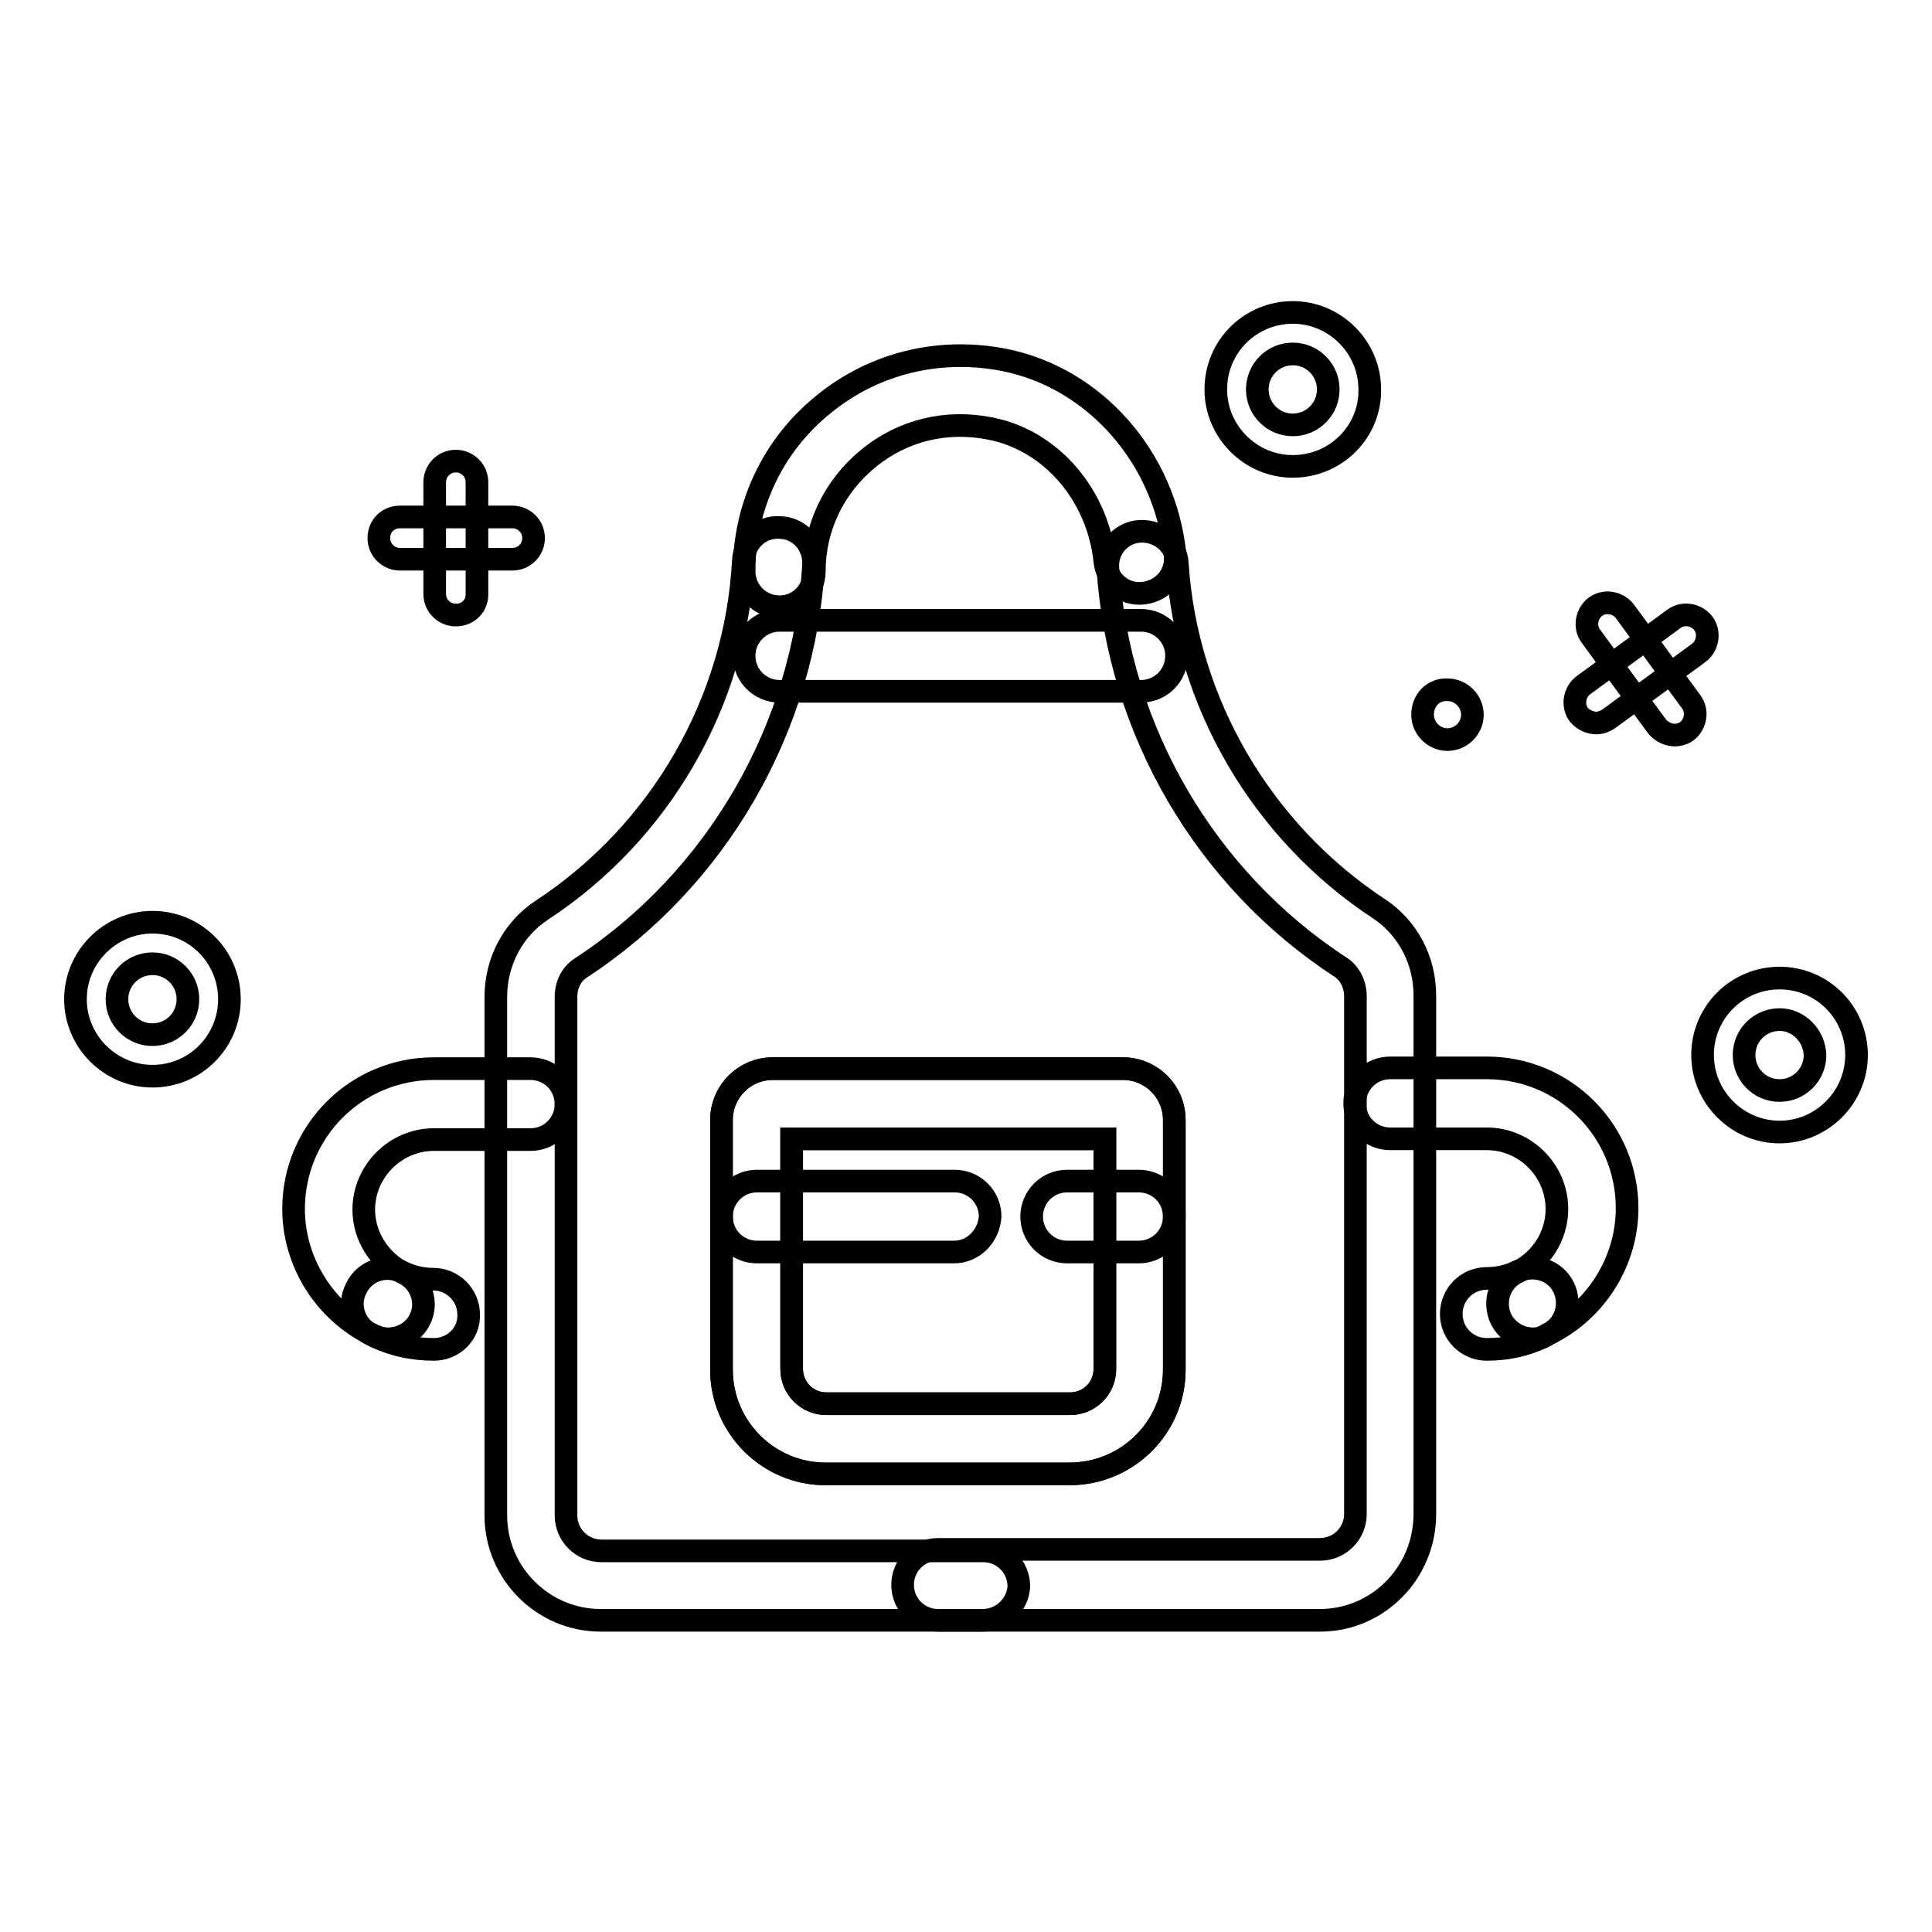
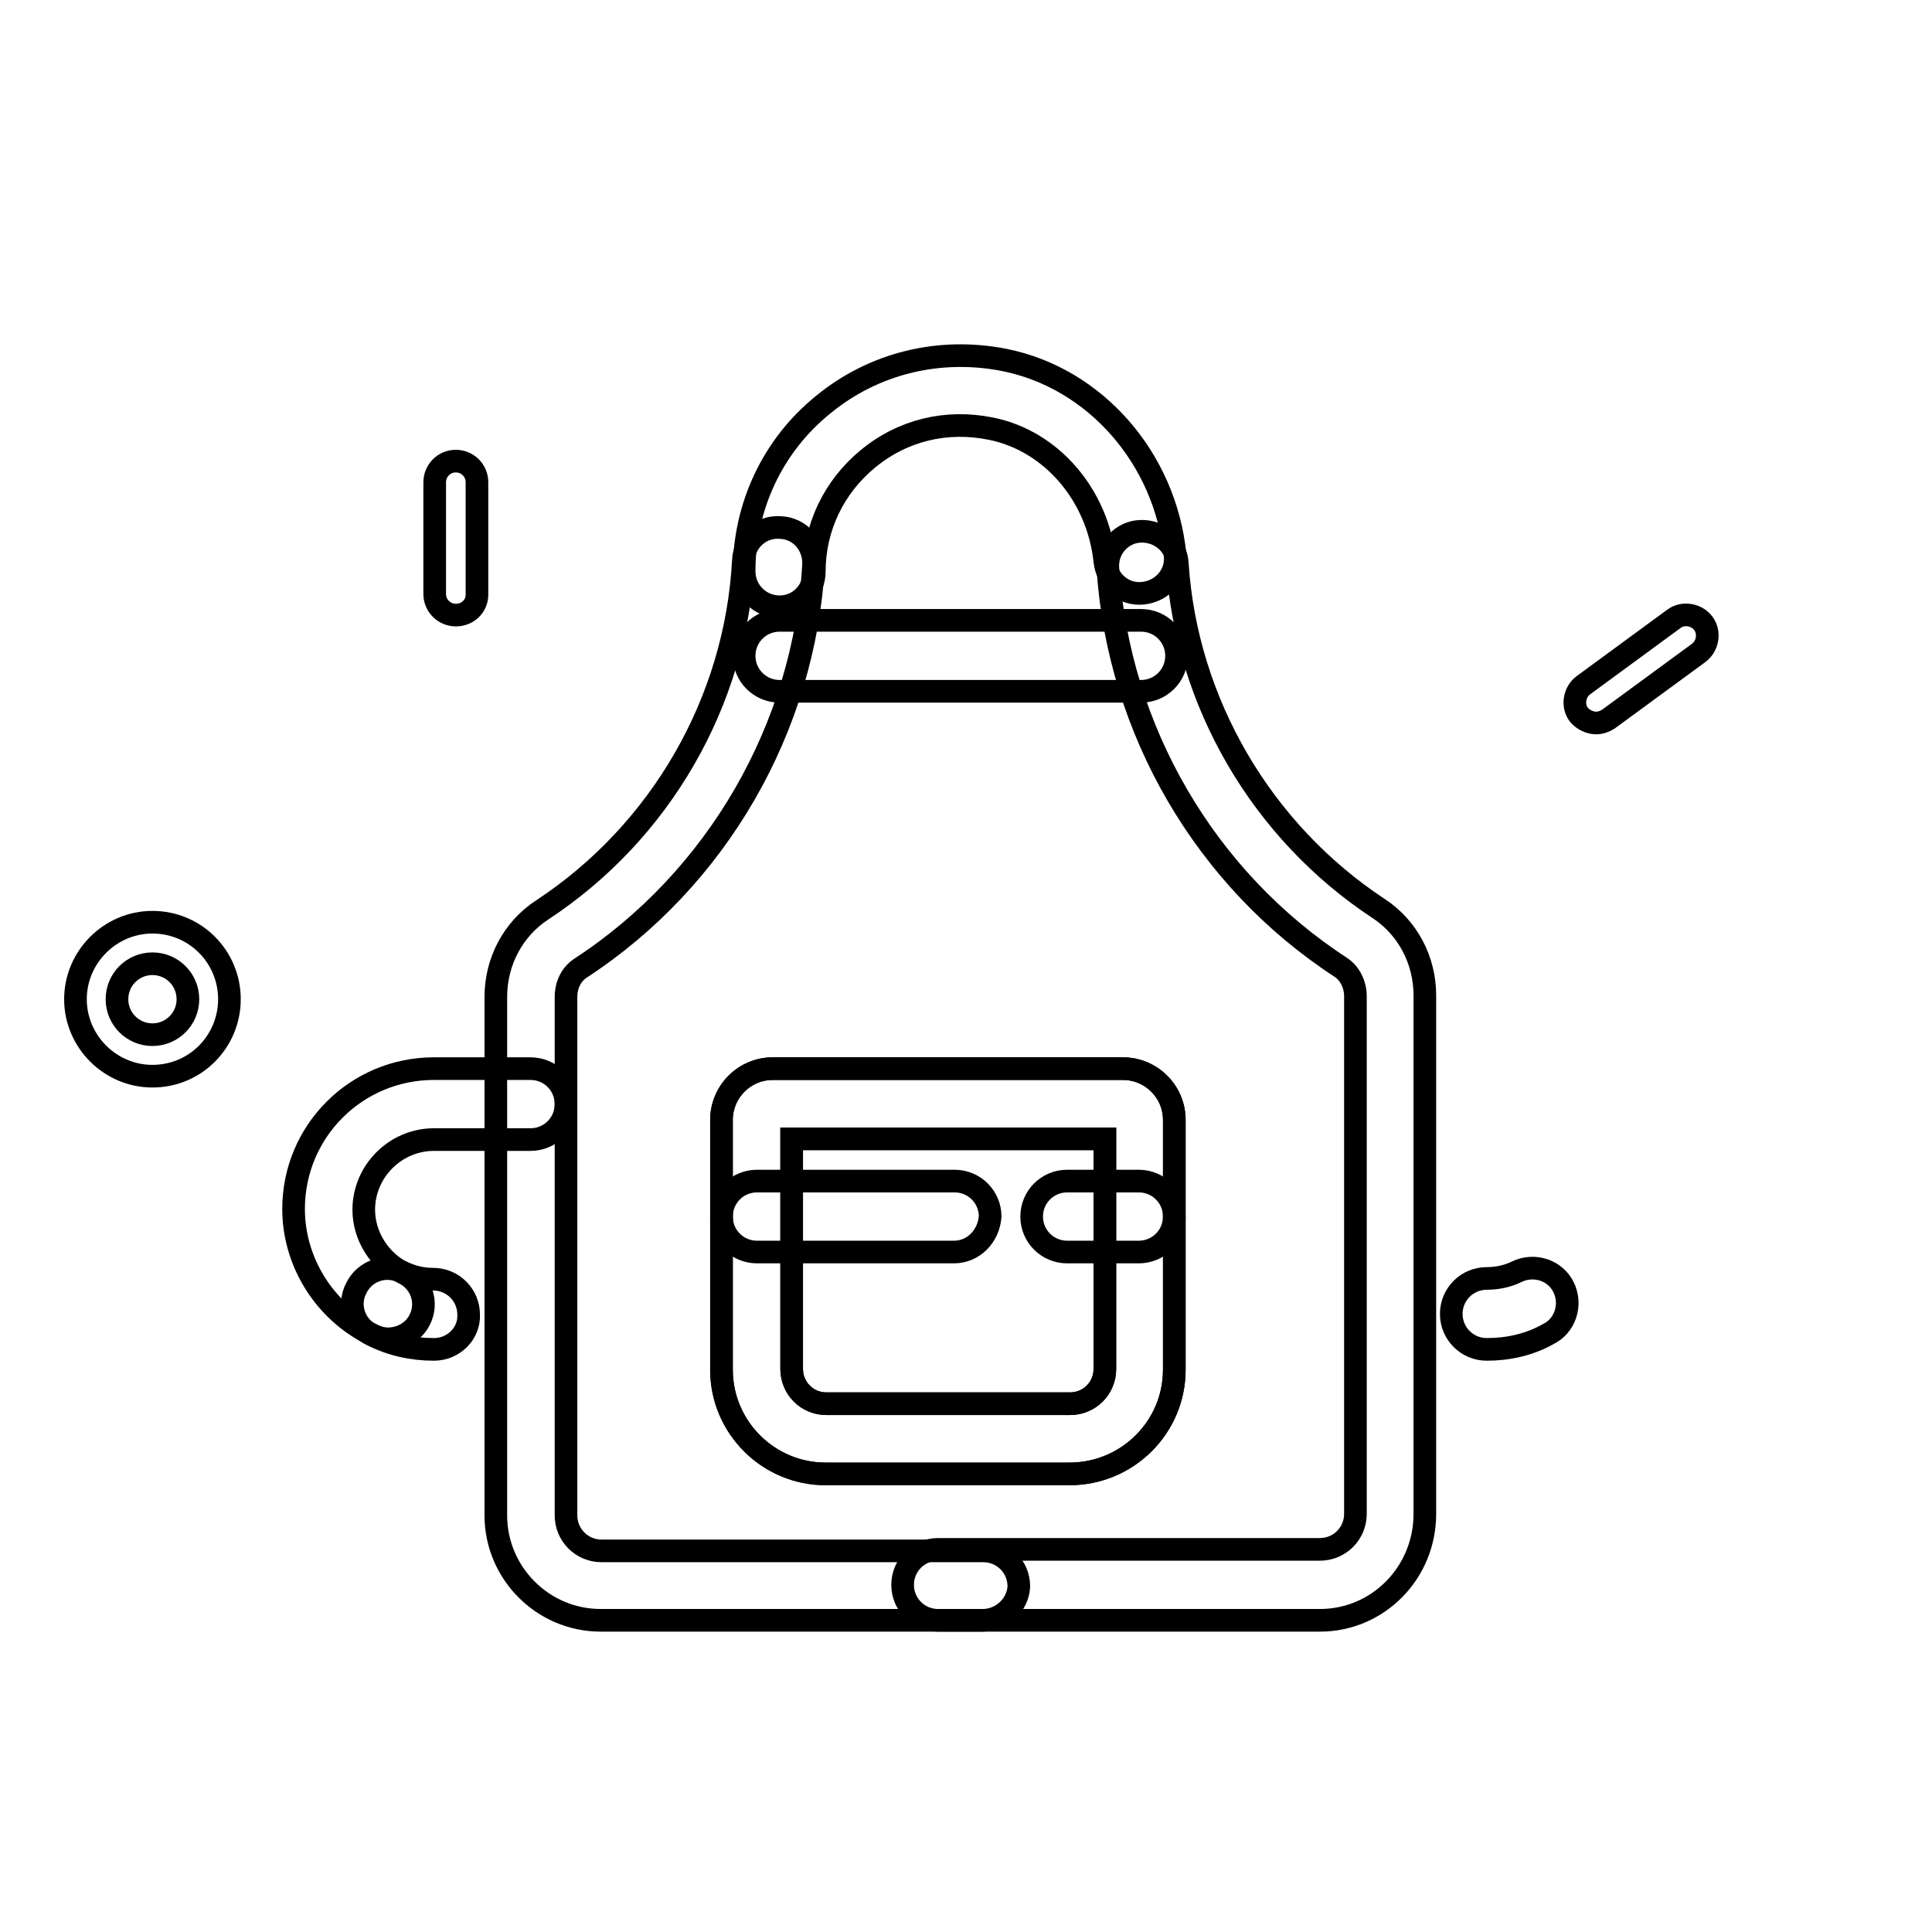
<svg xmlns="http://www.w3.org/2000/svg" version="1.1" x="0px" y="0px" viewBox="0 0 256 256" enable-background="new 0 0 256 256" xml:space="preserve">
  <g>
    <path stroke-width="3" fill-opacity="0" stroke="#000000" d="M211.5,95.8c-0.8,0-1.7-0.4-2.3-1.1c-0.9-1.2-0.6-3,0.6-3.9l12-8.8c1.2-0.9,3-0.6,3.9,0.6 c0.9,1.2,0.6,3-0.6,3.9l-12,8.8C212.6,95.6,212.1,95.8,211.5,95.8z" />
-     <path stroke-width="3" fill-opacity="0" stroke="#000000" d="M221.9,97.4c-0.8,0-1.7-0.4-2.3-1.1l-8.8-12c-0.9-1.2-0.6-3,0.6-3.9c1.2-0.9,3-0.6,3.9,0.6l8.8,12 c0.9,1.2,0.6,3-0.6,3.9C223.1,97.2,222.5,97.4,221.9,97.4z M171.3,61.8c-5.6,0-10.2-4.6-10.2-10.2c0-5.7,4.6-10.2,10.2-10.2 s10.2,4.6,10.2,10.2C181.6,57.2,177,61.8,171.3,61.8z M171.3,46.9c-2.6,0-4.7,2.1-4.7,4.7s2.1,4.7,4.7,4.7s4.7-2.1,4.7-4.7 S173.9,46.9,171.3,46.9z M235.8,150c-5.6,0-10.2-4.6-10.2-10.2c0-5.7,4.6-10.2,10.2-10.2c5.7,0,10.2,4.6,10.2,10.2 C246,145.4,241.4,150,235.8,150z M235.8,135.1c-2.6,0-4.7,2.1-4.7,4.7c0,2.6,2.1,4.7,4.7,4.7c2.6,0,4.7-2.1,4.7-4.7 C240.4,137.2,238.3,135.1,235.8,135.1z M67.9,74.1H53c-1.5,0-2.8-1.2-2.8-2.8s1.2-2.8,2.8-2.8h14.9c1.5,0,2.8,1.2,2.8,2.8 C70.7,72.9,69.4,74.1,67.9,74.1z" />
    <path stroke-width="3" fill-opacity="0" stroke="#000000" d="M60.4,81.5c-1.5,0-2.8-1.2-2.8-2.8V63.9c0-1.5,1.2-2.8,2.8-2.8c1.5,0,2.8,1.2,2.8,2.8v14.9 C63.2,80.3,62,81.5,60.4,81.5z M20.2,142.6c-5.6,0-10.2-4.6-10.2-10.2s4.6-10.2,10.2-10.2c5.7,0,10.2,4.6,10.2,10.2 S25.9,142.6,20.2,142.6z M20.2,127.7c-2.6,0-4.7,2.1-4.7,4.7c0,2.6,2.1,4.7,4.7,4.7c2.6,0,4.7-2.1,4.7-4.7 C24.9,129.8,22.8,127.7,20.2,127.7z" />
-     <path stroke-width="3" fill-opacity="0" stroke="#000000" d="M188.5,94.7c0,1.8,1.5,3.3,3.3,3.3c1.8,0,3.3-1.5,3.3-3.3c0-1.8-1.5-3.3-3.3-3.3 C189.9,91.3,188.5,92.8,188.5,94.7z" />
    <path stroke-width="3" fill-opacity="0" stroke="#000000" d="M103.3,80.4c-2.6,0-4.7-2.1-4.7-4.7c0-8.6,3.8-16.7,10.5-22.1c6.7-5.5,15.4-7.6,24-5.9 c12,2.4,21.3,13,22.6,25.8c0.3,2.6-1.6,4.8-4.2,5.1c-2.6,0.3-4.8-1.6-5.1-4.2c-0.9-8.8-7.1-16-15.1-17.6c-5.9-1.2-11.7,0.2-16.3,4 c-4.5,3.7-7.1,9.1-7.1,14.9C107.9,78.3,105.9,80.4,103.3,80.4L103.3,80.4z" />
    <path stroke-width="3" fill-opacity="0" stroke="#000000" d="M130.2,214.7H79.6c-7.7,0-13.9-6.3-13.9-13.9v-68.7c0-4.7,2.3-9,6.1-11.5c15.7-10.3,25.7-27.6,26.7-46.3 c0.1-2.6,2.3-4.6,4.9-4.4c2.6,0.1,4.5,2.3,4.4,4.9c-1.2,21.6-12.8,41.7-30.9,53.5c-1.2,0.8-1.9,2.2-1.9,3.8v68.7 c0,2.6,2.1,4.7,4.7,4.7h50.6c2.6,0,4.7,2.1,4.7,4.7C134.9,212.6,132.8,214.7,130.2,214.7L130.2,214.7z" />
    <path stroke-width="3" fill-opacity="0" stroke="#000000" d="M174.9,214.7h-50.6c-2.6,0-4.7-2.1-4.7-4.7c0-2.6,2.1-4.7,4.7-4.7h50.6c2.6,0,4.7-2.1,4.7-4.7V132 c0-1.5-0.7-3-1.9-3.8c-18-11.7-29.5-31.5-30.9-52.9c-0.2-2.6,1.8-4.8,4.3-4.9c2.6-0.1,4.8,1.8,4.9,4.3 c1.2,18.4,11.2,35.5,26.7,45.7c3.8,2.5,6.1,6.8,6.1,11.5v68.7C188.8,208.4,182.6,214.7,174.9,214.7L174.9,214.7z" />
    <path stroke-width="3" fill-opacity="0" stroke="#000000" d="M141.7,195.3h-32.3c-7.6,0-13.8-6.2-13.8-13.8v-33.1c0-3.7,3-6.8,6.8-6.8h46.4c3.7,0,6.8,3,6.8,6.8v33.1 C155.6,189.1,149.4,195.3,141.7,195.3L141.7,195.3z M104.9,150.9v30.5c0,2.5,2,4.6,4.6,4.6h32.3c2.5,0,4.6-2,4.6-4.6v-30.5H104.9z" />
    <path stroke-width="3" fill-opacity="0" stroke="#000000" d="M141.7,195.3h-32.3c-7.6,0-13.8-6.2-13.8-13.8v-33.1c0-3.7,3-6.8,6.8-6.8h46.4c3.7,0,6.8,3,6.8,6.8v33.1 C155.6,189.1,149.4,195.3,141.7,195.3L141.7,195.3z M104.9,150.9v30.5c0,2.5,2,4.6,4.6,4.6h32.3c2.5,0,4.6-2,4.6-4.6v-30.5H104.9z" />
    <path stroke-width="3" fill-opacity="0" stroke="#000000" d="M126.4,165.9h-26.1c-2.6,0-4.7-2.1-4.7-4.7c0-2.6,2.1-4.7,4.7-4.7h26.2c2.6,0,4.7,2.1,4.7,4.7 C131,163.8,129,165.9,126.4,165.9L126.4,165.9z M151.2,91.6h-47.9c-2.6,0-4.7-2.1-4.7-4.7c0-2.6,2.1-4.7,4.7-4.7h47.9 c2.6,0,4.7,2.1,4.7,4.7C155.9,89.5,153.8,91.6,151.2,91.6z M150.9,165.9h-9.5c-2.6,0-4.7-2.1-4.7-4.7c0-2.6,2.1-4.7,4.7-4.7h9.5 c2.6,0,4.7,2.1,4.7,4.7C155.6,163.8,153.5,165.9,150.9,165.9z M51.4,177.4c-0.7,0-1.4-0.2-2-0.5c-6.4-3.1-10.5-9.7-10.5-16.7 c0-10.3,8.3-18.6,18.6-18.6h12.8c2.6,0,4.7,2.1,4.7,4.7c0,2.6-2.1,4.7-4.7,4.7H57.5c-5.1,0-9.3,4.2-9.3,9.3c0,3.5,2.1,6.8,5.3,8.4 c2.3,1.1,3.3,3.9,2.1,6.2C54.8,176.5,53.1,177.4,51.4,177.4z" />
    <path stroke-width="3" fill-opacity="0" stroke="#000000" d="M57.5,178.8c-2.9,0-5.6-0.6-8.2-1.9c-2.3-1.1-3.3-3.9-2.1-6.2c1.1-2.3,3.9-3.3,6.2-2.1 c1.3,0.6,2.6,0.9,4,0.9c2.6,0,4.7,2.1,4.7,4.7C62.2,176.7,60.1,178.8,57.5,178.8z" />
-     <path stroke-width="3" fill-opacity="0" stroke="#000000" d="M203.1,177.4c-1.7,0-3.4-1-4.2-2.6c-1.1-2.3-0.2-5.1,2.1-6.2c3.2-1.6,5.3-4.8,5.3-8.4 c0-5.1-4.2-9.3-9.3-9.3h-12.8c-2.6,0-4.7-2.1-4.7-4.7s2.1-4.7,4.7-4.7H197c10.3,0,18.6,8.3,18.6,18.6c0,7-4.1,13.6-10.5,16.7 C204.4,177.3,203.8,177.4,203.1,177.4z" />
    <path stroke-width="3" fill-opacity="0" stroke="#000000" d="M197,178.8c-2.6,0-4.7-2.1-4.7-4.7c0-2.6,2.1-4.7,4.7-4.7c1.4,0,2.8-0.3,4-0.9c2.3-1.1,5.1-0.2,6.2,2.1 c1.1,2.3,0.2,5.1-2.1,6.2C202.6,178.2,199.8,178.8,197,178.8z" />
  </g>
</svg>